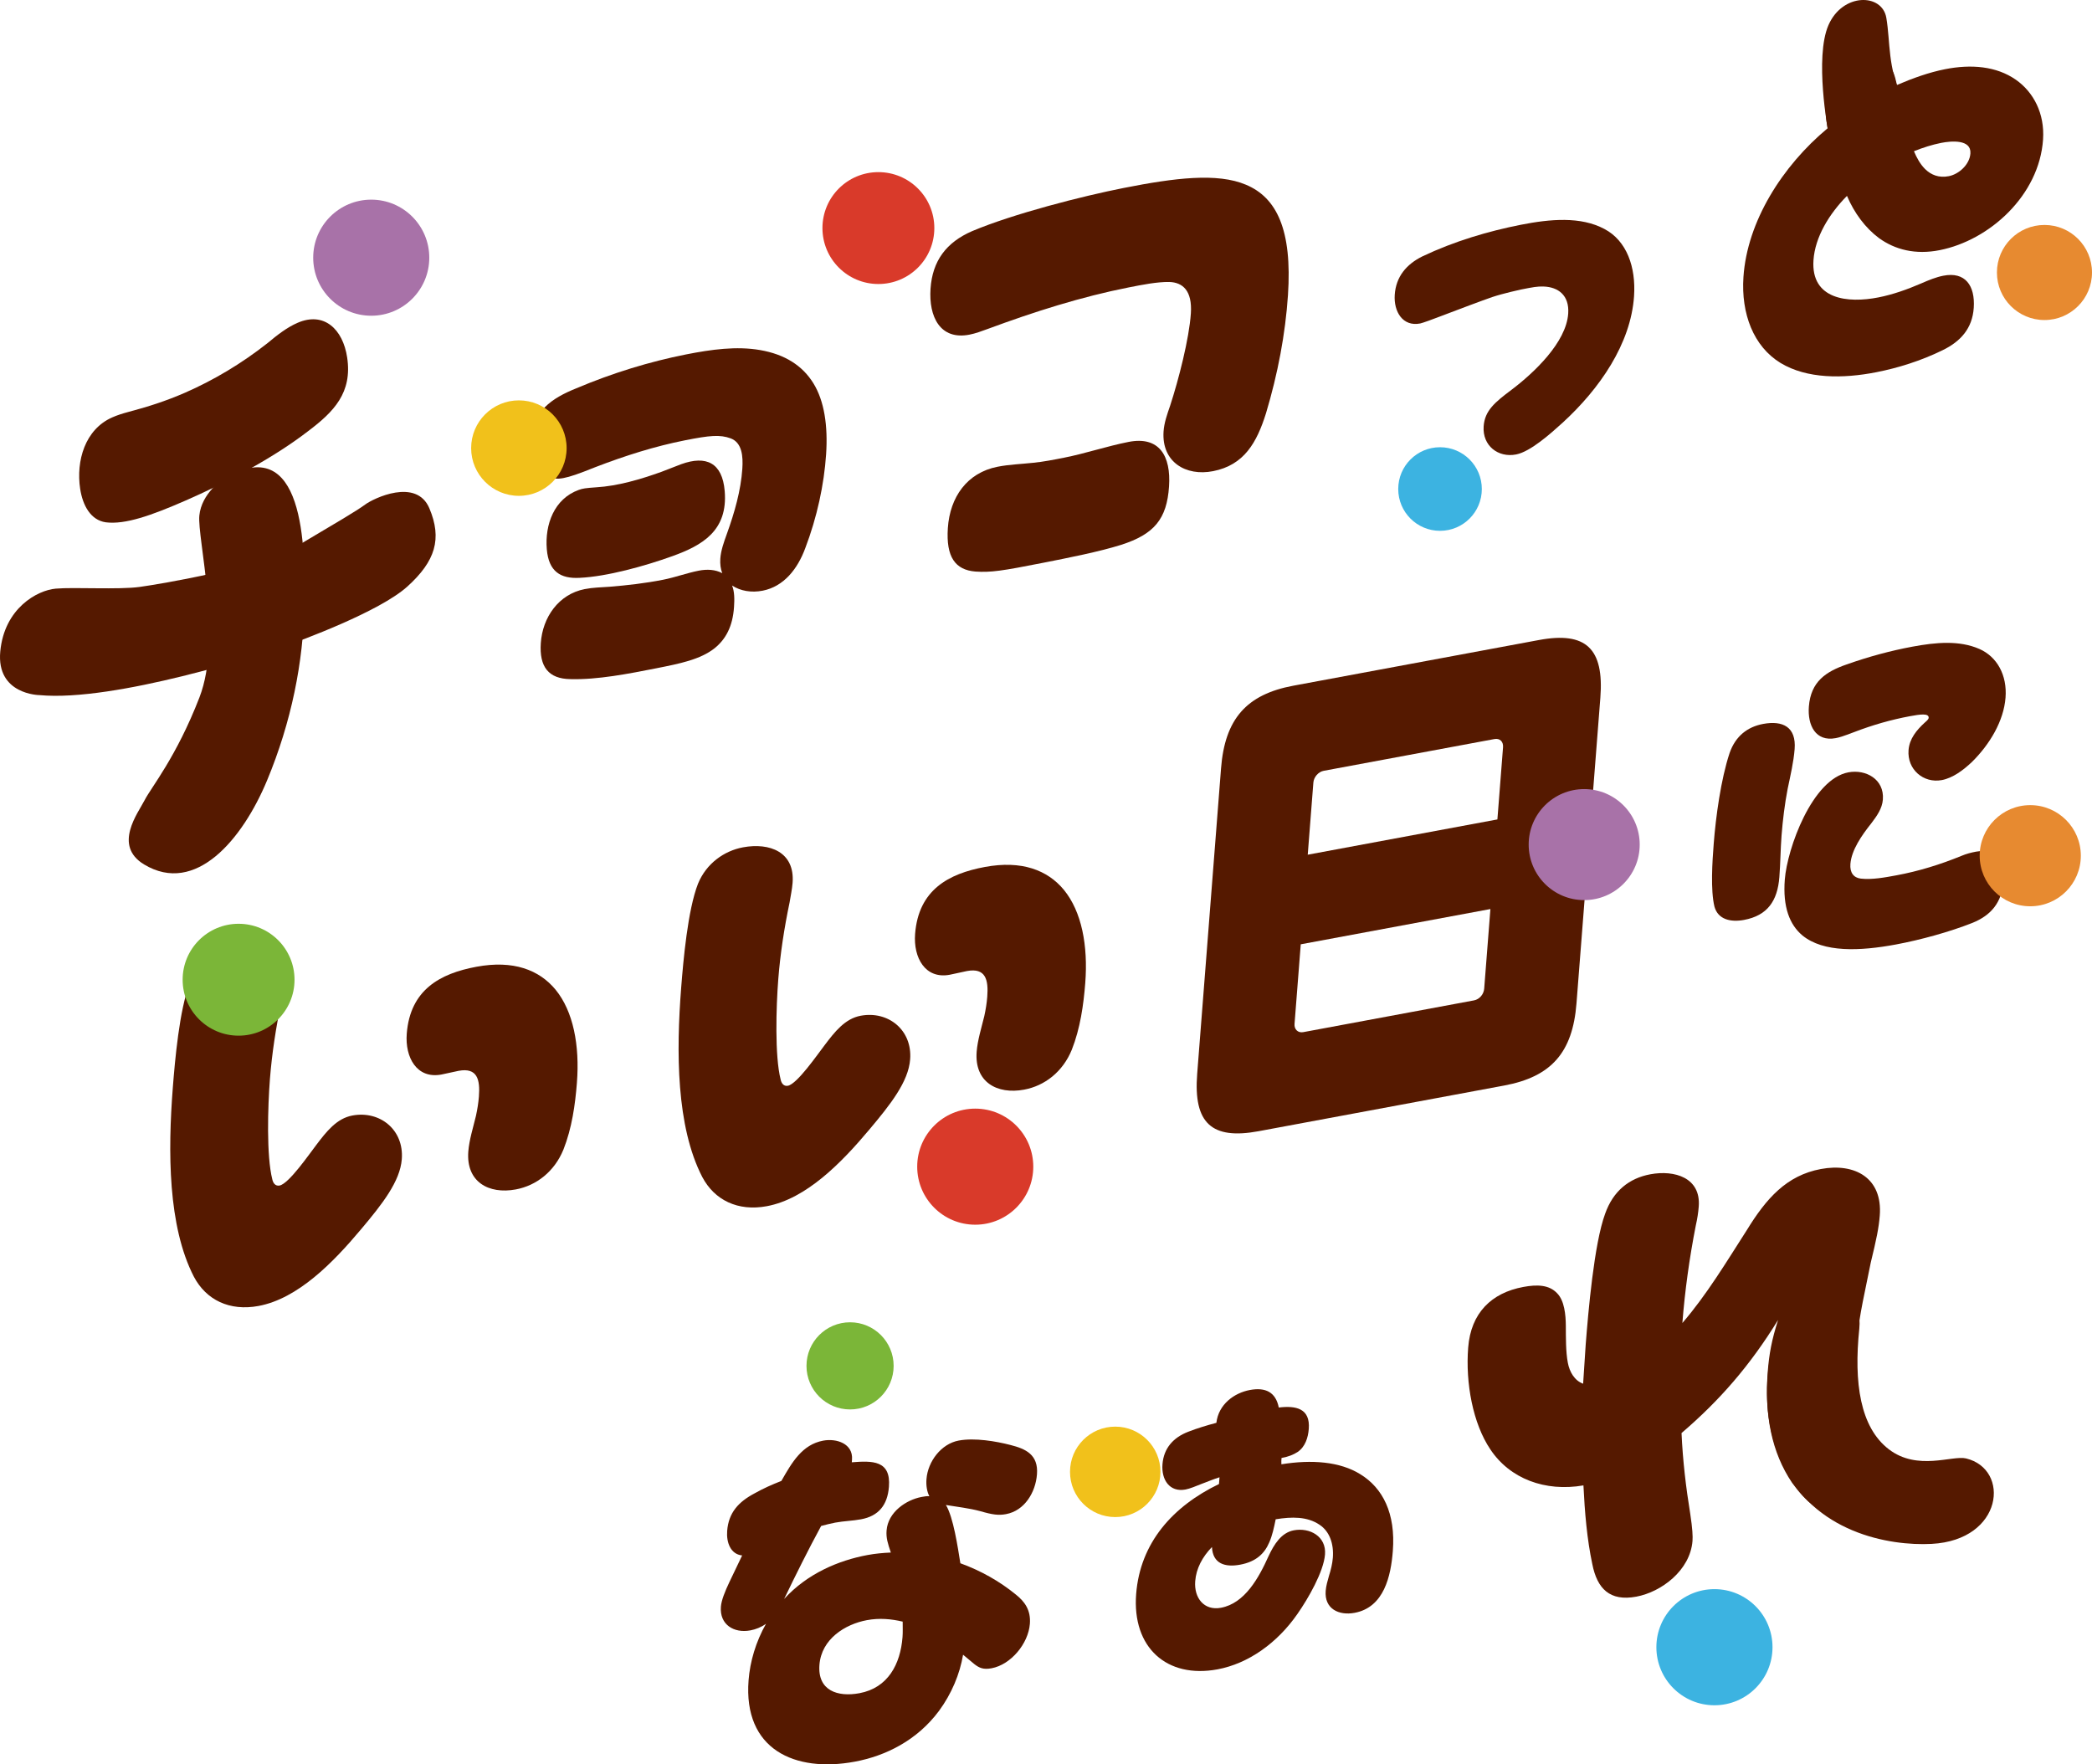
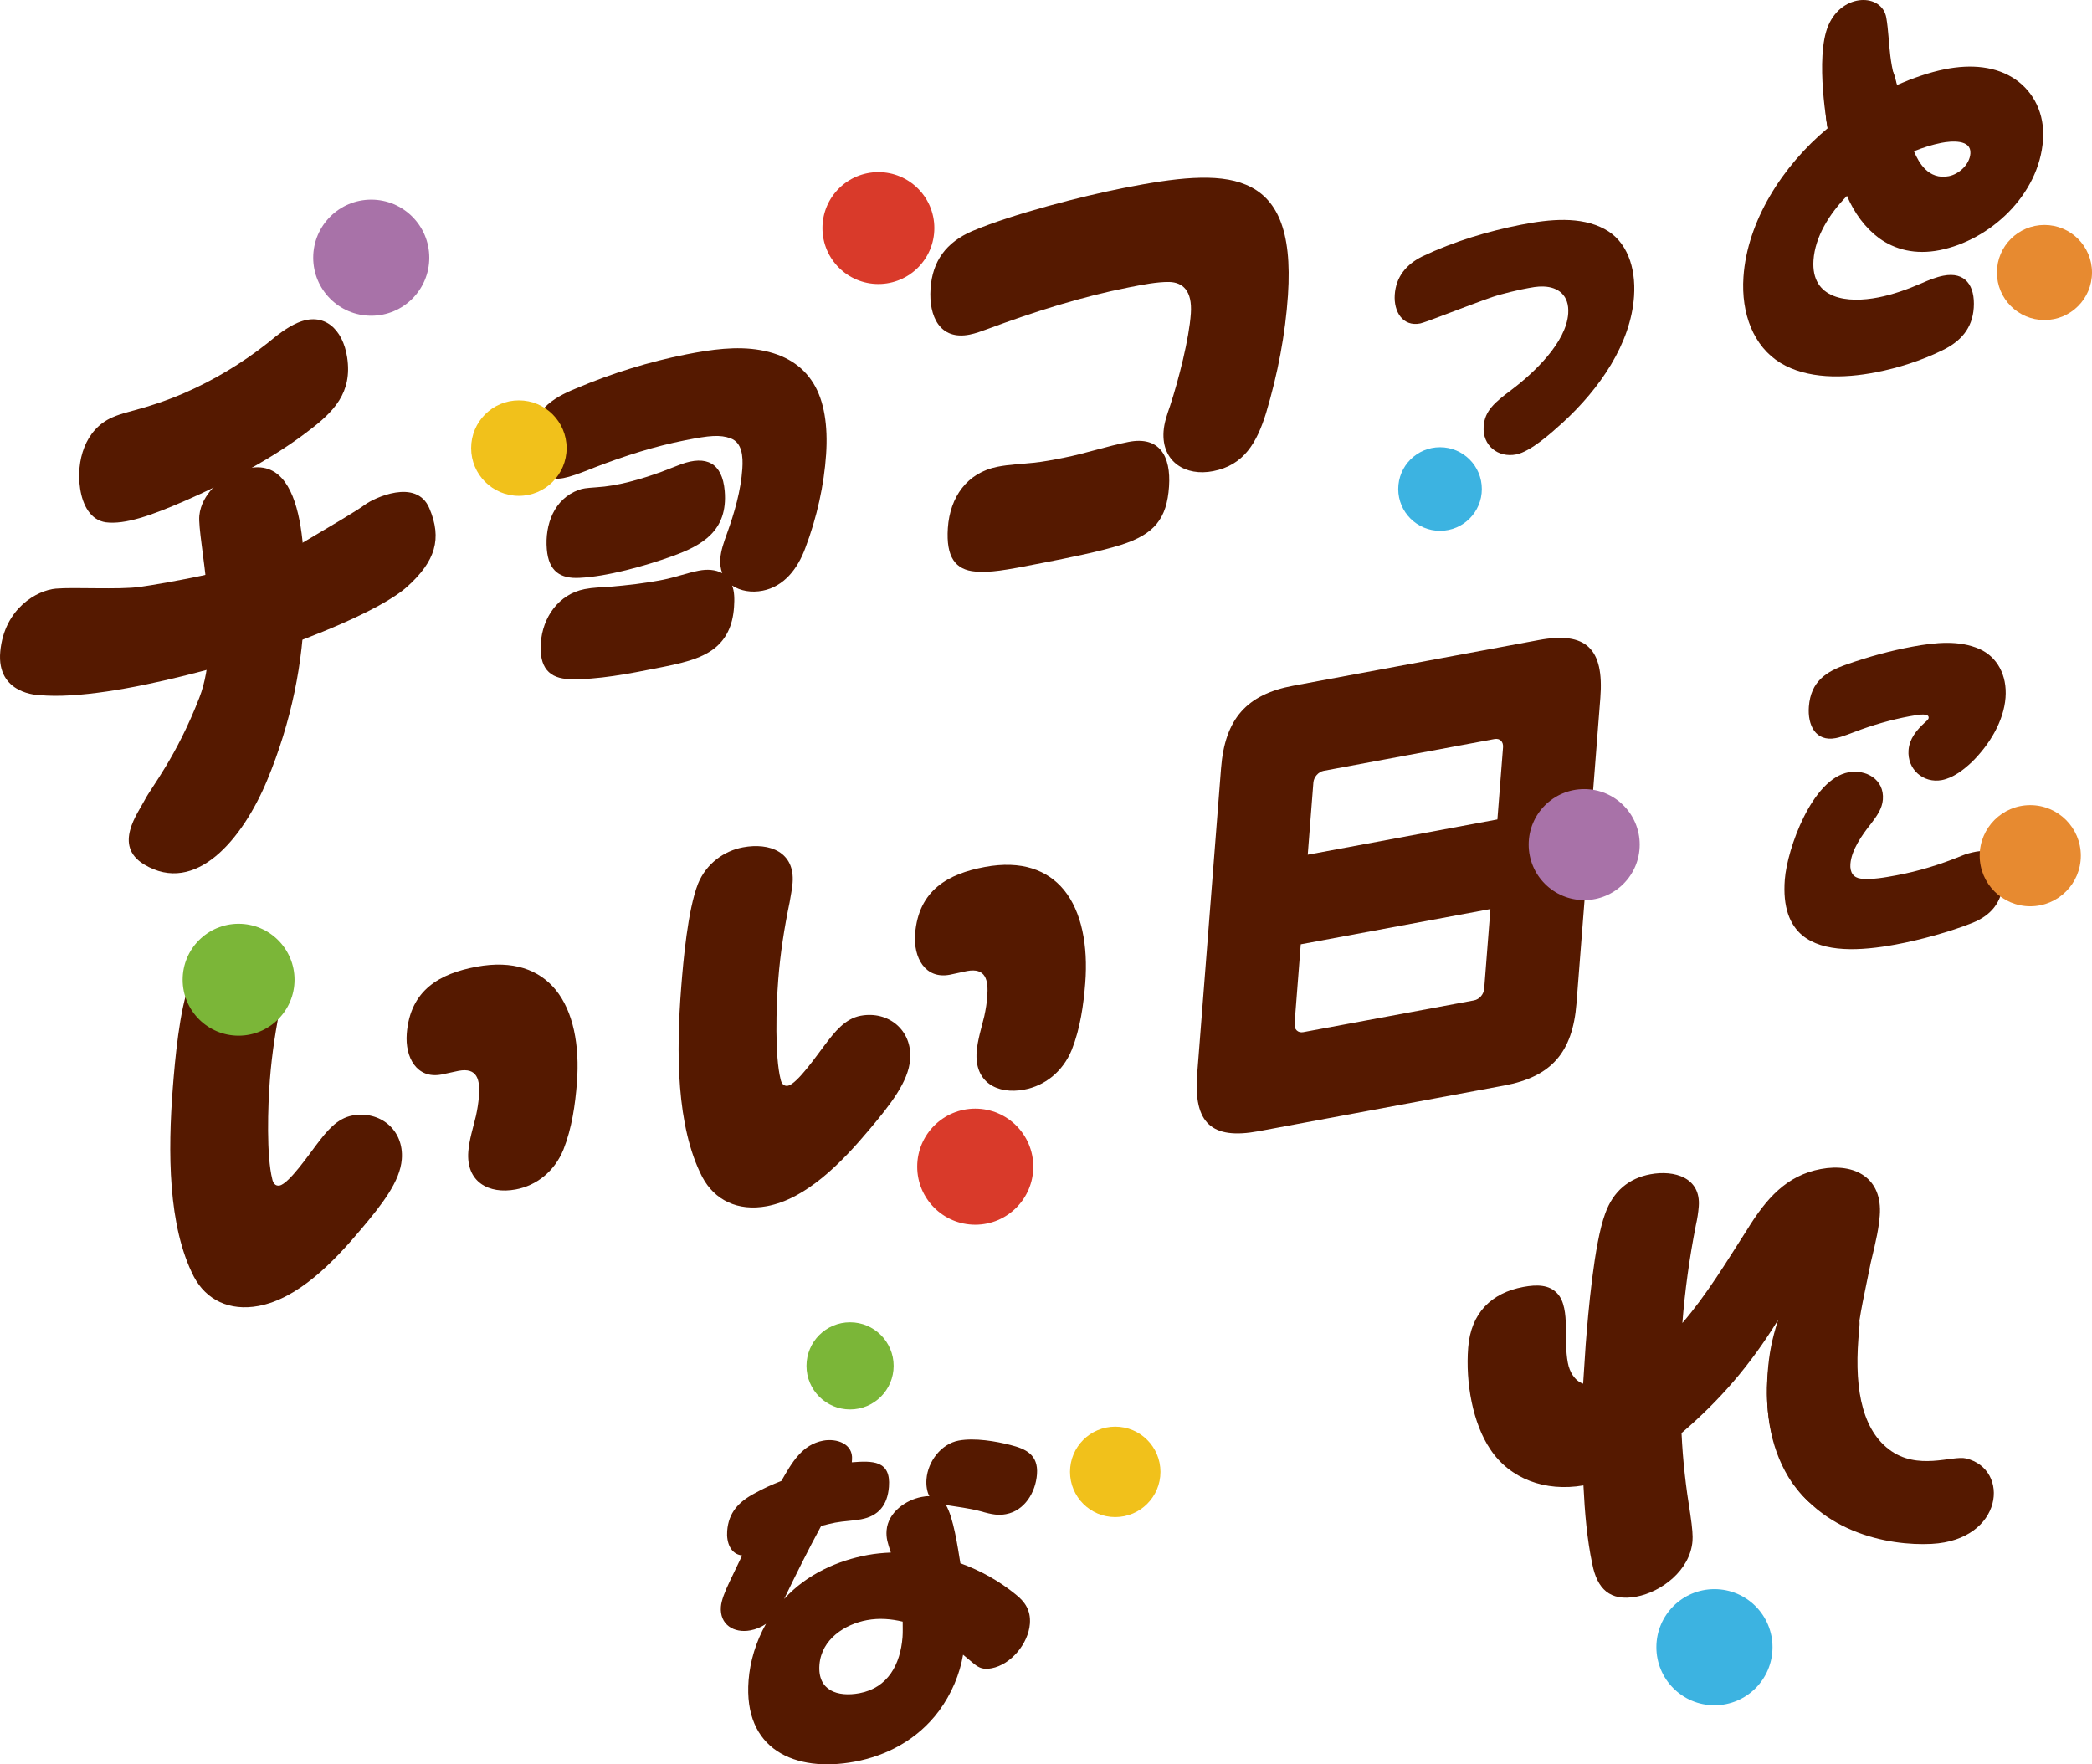
<svg xmlns="http://www.w3.org/2000/svg" id="_レイヤー_1" data-name="レイヤー_1" version="1.1" viewBox="0 0 600.001 506.014">
  <g>
    <circle cx="279.707" cy="334.603" r="16.646" style="fill: #d93a2a;" />
    <path d="M372.326,292.502c-.128,1.63,1.039,2.725,2.59,2.438l50.777-9.444c1.693-.314,2.925-1.857,3.053-3.487l1.85-23.691-56.421,10.493-1.85,23.691Z" style="fill: none;" />
    <path d="M136.646,277.27c-10.437,1.942-19.002,6.598-19.985,19.186-.532,6.811,2.873,13.036,9.925,11.726,1.695-.316,3.398-.776,4.948-1.065,5.359-.996,6.199,2.492,5.819,7.379-.14,1.776-.418,3.583-.852,5.559-.817,3.362-1.931,6.925-2.185,10.184-.682,8.735,5.848,12.337,13.607,10.895,5.922-1.101,11.103-5.129,13.679-11.447,2.426-6.142,3.371-12.885,3.858-19.104.843-10.811-1.041-20.53-6.115-26.737-4.697-5.692-12.121-8.544-22.698-6.577Z" style="fill: #551900;" />
    <path d="M101.067,319.933c-4.514.839-7.448,4.595-10.397,8.499-1.852,2.39-7.812,11.084-10.493,11.583-1.27.237-1.883-.819-2.082-1.802-1.702-6.687-1.298-20.772-.674-28.768.568-7.254,1.696-14.618,3.251-22.056.28-1.803.702-3.635.852-5.559.693-8.883-6.6-11.613-14.219-10.196-5.359.996-10.502,4.58-12.905,10.424-2.954,7.555-4.227,22.092-4.828,29.792-1.434,18.363-1.444,39.817,6.042,54.329,3.514,6.646,10.207,9.924,18.531,8.377,11.283-2.099,21.402-12.446,29.373-21.954,6.128-7.271,11.223-13.762,11.72-20.128.66-8.443-6.275-14.01-14.172-12.541Z" style="fill: #551900;" />
    <path d="M282.443,248.653c-10.438,1.94-19.002,6.598-19.985,19.186-.532,6.811,2.875,13.036,9.927,11.723,1.693-.314,3.397-.776,4.948-1.065,5.359-.996,6.199,2.494,5.819,7.381-.14,1.776-.418,3.581-.852,5.559-.821,3.362-1.933,6.925-2.186,10.184-.682,8.735,5.848,12.337,13.606,10.893,5.924-1.101,11.105-5.127,13.681-11.445,2.426-6.142,3.369-12.885,3.856-19.104.843-10.813-1.04-20.53-6.113-26.737-4.699-5.692-12.123-8.544-22.7-6.577Z" style="fill: #551900;" />
    <path d="M246.863,291.314c-4.513.839-7.448,4.597-10.395,8.501-1.854,2.388-7.814,11.083-10.495,11.583-1.268.234-1.881-.819-2.082-1.802-1.702-6.689-1.298-20.774-.674-28.768.567-7.256,1.698-14.618,3.253-22.058.28-1.801.701-3.633.85-5.557.693-8.883-6.6-11.615-14.217-10.198-5.359.996-10.504,4.58-12.905,10.426-2.954,7.553-4.229,22.092-4.829,29.792-1.434,18.362-1.442,39.816,6.044,54.329,3.512,6.644,10.207,9.924,18.529,8.376,11.283-2.097,21.402-12.445,29.375-21.954,6.128-7.269,11.221-13.761,11.718-20.128.66-8.443-6.275-14.008-14.172-12.541Z" style="fill: #551900;" />
    <path d="M441.39,183.559l-70.439,13.1c-13.464,2.502-19.643,9.559-20.746,23.694l-6.845,87.658c-1.104,14.133,4.152,18.924,17.616,16.422l70.439-13.1c13.464-2.504,19.629-9.42,20.733-23.553l6.845-87.658c1.104-14.135-4.138-19.067-17.602-16.563ZM425.676,283.556c-.123,1.571-1.311,3.059-2.943,3.361l-48.954,9.105c-1.495.276-2.621-.779-2.497-2.351l1.783-22.84,54.395-10.116-1.784,22.84ZM431.082,214.316l-1.617,20.7-54.395,10.116,1.616-20.7c.123-1.571,1.449-3.083,2.944-3.359l48.954-9.105c1.634-.303,2.621.777,2.497,2.348Z" style="fill: #551900;" />
    <path d="M567.713,186.128c-5.756-2.531-12.463-1.92-19.221-.662-6.246,1.161-12.534,2.861-18.863,5.097-5.913,2.053-10.271,4.875-10.833,12.078-.419,5.375,1.934,10.128,7.666,9.062,1.127-.21,1.955-.468,5.281-1.722,5.307-2.046,10.673-3.575,15.997-4.565,2.97-.552,5.522-.92,5.413.477-.034.43-.684.974-1.008,1.247-2.496,2.266-4.508,4.757-4.76,7.981-.436,5.591,4.298,9.583,9.52,8.612,3.173-.59,6.175-2.844,8.682-5.216,5.139-5.087,9.091-11.754,9.611-18.418.503-6.452-2.413-11.735-7.486-13.971Z" style="fill: #551900;" />
    <path d="M566.704,244.265c-1.434.267-2.772.621-4.13,1.192-6.148,2.521-12.35,4.415-18.597,5.576-3.379.629-7.065,1.314-10.267.957-2.1-.246-3.194-1.737-3.001-4.21.31-3.977,3.265-8.233,5.95-11.595,1.687-2.22,3.161-4.295,3.363-6.876.453-5.805-4.869-8.733-9.885-7.802-10.445,1.943-17.553,21.909-18.241,30.724-.621,7.955,1.408,12.98,5.005,16.019,6.065,5.017,16.597,4.541,26.836,2.636,7.064-1.313,15.418-3.607,21.978-6.205,5.314-2.154,8.424-5.803,8.903-11.931.436-5.591-2.385-9.515-7.914-8.486Z" style="fill: #551900;" />
-     <path d="M514.714,214.842c.496-6.343-3.39-8.267-9.021-7.22-4.507.839-7.941,3.489-9.635,8.358-2.508,7.565-3.953,18.322-4.549,25.954-.411,5.267-.938,13.309.204,18.079,1.02,3.73,4.69,4.53,8.48,3.825,6.757-1.257,9.611-5.495,10.14-12.268.31-3.976.322-8.006.633-11.984.345-4.407.9-8.959,1.748-13.354.807-3.857,1.715-7.734,1.999-11.389Z" style="fill: #551900;" />
+     <path d="M514.714,214.842Z" style="fill: #551900;" />
    <circle cx="68.427" cy="280.987" r="16.045" style="fill: #7bb638;" />
    <circle cx="454.358" cy="242.234" r="15.922" style="fill: #a872a8;" />
    <circle cx="582.293" cy="245.419" r="14.505" style="fill: #e78a30;" />
  </g>
  <g>
    <circle cx="243.805" cy="391.734" r="12.498" style="fill: #7bb638;" />
    <circle cx="319.857" cy="422.132" r="12.97" style="fill: #f1c11b;" />
    <path d="M288.549,434.254c5.323-.991,8.458-6.234,8.86-11.395.445-5.696-3.261-7.337-7.615-8.436-4.056-1.047-10.228-2.123-14.835-1.266-5.017.933-8.844,5.989-9.237,11.041-.143,1.828.124,3.578.825,4.93-.698-.082-1.417.052-2.235.204-4.402.819-9.621,4.333-10.033,9.6-.167,2.15.32,3.648,1.22,6.34-2.227.097-4.464.3-6.715.719-8.294,1.542-17.27,5.331-23.889,12.6,3.369-6.982,6.842-13.985,10.613-20.937,1.341-.354,2.68-.709,4.012-.957,2.558-.477,4.983-.503,7.441-.96,5.017-.933,7.581-4.059,7.993-9.325.597-7.632-4.763-7.483-10.65-7.024l.059-.754c.36-4.62-4.465-6.16-8.254-5.456-6.041,1.124-8.961,6.222-12.002,11.556-2.601,1.013-5.109,2.115-7.643,3.54-4.631,2.449-7.494,5.526-7.905,10.793-.26,3.331.988,6.701,4.295,7.041-.963,1.979-2.411,5.003-3.619,7.557-1.329,2.791-2.332,5.309-2.475,7.137-.402,5.158,3.74,7.672,8.452,6.795,1.534-.285,3.096-.894,4.485-1.893-2.93,5.205-4.576,10.809-4.997,16.184-1.552,19.887,13.264,26.56,30.466,23.362,8.806-1.638,17.829-6.071,24.143-14.554,3.611-4.91,5.97-10.539,6.91-16.117.948.778,2.272,1.909,3.221,2.684,1.426,1.113,2.596,1.637,4.951,1.2,5.529-1.029,10.541-7.045,10.986-12.743.31-3.978-1.519-6.392-3.988-8.37-4.742-3.884-10.157-6.903-15.947-9.005-.748-4.627-1.998-13.19-4.145-16.709,3.287.554,6.589.893,9.852,1.77,3.552,1.034,5.252,1.248,7.401.849ZM258.849,469.546c-.604,7.739-4.163,14.546-12.353,16.07-6.246,1.161-12.052-.725-11.474-8.142.581-7.418,7.368-11.648,13.615-12.809,3.583-.667,6.989-.346,10.259.423-.014,1.486.071,2.952-.046,4.458Z" style="fill: #551900;" />
-     <path d="M390.194,422.843c-5.869-3.676-13.995-4.282-22.682-2.88-.052-.626-.002-1.271.041-1.809,2.048-.38,3.403-.95,4.573-1.696,2.232-1.475,3.049-4.17,3.242-6.643.462-5.911-3.714-6.724-8.604-6.133-.867-4.393-3.78-5.865-8.285-5.027-4.504.839-8.999,4.11-9.614,9.415-2.678.71-5.469,1.547-8.07,2.561-4.266,1.64-7.027,4.697-7.388,9.319-.352,4.514,2.093,8.086,6.598,7.249,1.227-.228,3.106-1.003,4.564-1.592,1.663-.627,3.54-1.4,5.195-1.919l-.15,1.935c-13.212,6.376-22.605,16.809-23.755,31.538-1.2,15.371,8.798,24.318,23.337,21.613,8.806-1.638,17.136-7.529,22.939-15.918,3.067-4.384,7.503-12.094,7.889-17.04.402-5.161-4.338-7.774-8.946-6.917-3.583.667-5.662,4.019-7.237,7.384-2.808,6.244-6.809,13.557-13.67,14.832-4.811.895-7.753-2.796-7.375-7.633.286-3.655,2.056-6.951,4.802-9.791.227,4.831,3.778,5.865,8.079,5.065,4.609-.858,7.012-3.211,8.375-6.431.857-1.96,1.333-4.166,1.824-6.59,4.6-.749,9.047-.834,12.592,1.579,2.878,1.901,4.114,5.486,3.802,9.462-.134,1.721-.577,3.497-1.113,5.187-.416,1.453-.831,2.909-.94,4.306-.403,5.16,3.782,7.136,8.286,6.298,8.499-1.582,10.417-10.623,10.971-17.719.848-10.857-2.925-18.1-9.28-22.005Z" style="fill: #551900;" />
    <path d="M529.71,417.536c-3.025-2.21,3.526-7.893,2.014-11.698-1.978-4.886.412-15.467.863-21.243.556-7.108,2.577-15.382,3.966-22.498,1.636-6.726,2.301-9.913,2.579-13.469.843-10.807-7.156-15.16-16.888-13.349-9.873,1.836-15.671,8.462-21.243,17.523-5.853,9.116-11.451,18.474-18.484,26.641.717-9.18,2.011-18.614,3.858-28.005.418-1.832.7-3.633.838-5.409.648-8.293-6.961-10.527-13.875-9.242-6.064,1.128-10.656,4.755-12.974,11.317-3.177,8.616-4.856,28.336-5.573,37.517-.288,3.702-.437,7.379-.738,11.229-2.434-.86-3.906-3.359-4.392-6.043-.591-3.101-.551-7.193-.567-10.548-.026-3.203-.41-7.218-2.469-9.318-2.308-2.488-5.775-2.574-9.725-1.839-9.167,1.704-15.039,7.466-15.815,17.387-.796,10.217,1.358,21.784,6.341,29.174,5.596,8.446,15.722,12.254,26.715,10.355.373,7.664,1.019,15.424,2.545,22.583,1.396,7.039,5,10.745,12.616,9.328,7.192-1.337,15.46-7.544,16.12-15.985.104-1.333-.005-3.501-.644-7.76-1.222-7.507-2.148-15.215-2.5-23.177,10.875-9.317,19.574-19.254,27.69-32.438-1.838,5.741-2.572,9.817-2.954,14.704-.983,12.587,1.101,23.293,6.956,31.978,3.64,5.014,8.643,10.359,15.979,8.995,7.897-1.469,13.003,1.01,13.651-7.284.288-3.7-11.396-7.554-13.891-9.426Z" style="fill: #551900;" />
    <path d="M510.332,379.628s-8.398,19.764.638,39.853,30.838,23.955,43.042,23.31c20.574-1.087,22.627-21.446,9.858-24.512-3.924-.942-13.945,3.669-22.144-2.624-8.199-6.294-10.087-19.017-8.463-34.605s-22.93-1.422-22.93-1.422Z" style="fill: #551900;" />
    <circle cx="491.714" cy="472.423" r="16.654" style="fill: #3cb3e1;" />
  </g>
  <g>
    <circle cx="413.011" cy="140.255" r="11.988" style="fill: #3cb3e1;" />
    <circle cx="586.367" cy="78.153" r="13.634" style="fill: #e78a30;" />
    <circle cx="251.929" cy="65.412" r="16.045" style="fill: #d93a2a;" />
    <path d="M30.329,149.799c5.571.701,13.024-1.929,22.883-6.235,11.177-4.88,24.826-11.935,35.119-19.877,7.425-5.589,12.765-11.053,11.235-21.186-1.22-8.08-6.624-13.233-14.251-9.903-3.021,1.319-5.782,3.465-8.519,5.755-7.511,5.941-15.617,10.735-23.769,14.294-5.389,2.354-10.738,4.062-16.13,5.477-1.887.512-3.222.937-4.671,1.57-7.886,3.444-10.437,12.542-9.238,20.473.732,4.847,3.041,9.004,7.341,9.63Z" style="fill: #551900;" />
    <g>
      <path d="M188.373,191.637c6.473-1.278,12.527-2.473,16.639-5.768,3.083-2.512,5.133-6.136,5.511-11.766.149-2.222.156-4.417-.559-6.177,2.394,1.575,5.553,2.119,8.791,1.481,6.05-1.194,10-6.213,12.207-12.206,3.37-8.854,5.384-18.171,5.972-26.914.545-8.151-.504-15.259-3.635-20.342-3.133-5.085-8.193-8.328-15.332-9.552-6.729-1.158-13.878-.186-21.197,1.258-10.416,2.055-21.193,5.353-31.486,9.722-7.139,2.872-12.522,6.569-13.09,15.015-.417,6.223,2.803,12.023,9.418,10.718,1.971-.39,4.102-1.105,9.098-3.112,8.555-3.3,17.21-6.029,25.797-7.722,7.037-1.389,9.973-1.678,13.094-.535,3.248,1.259,3.542,5.149,3.303,8.706-.416,6.223-2.234,12.576-4.451,18.718-.851,2.362-1.703,4.723-1.863,7.094-.1,1.483.082,2.91.556,4.134-2.013-1.066-4.365-1.187-6.76-.715-3.377.667-6.796,1.927-10.174,2.592-5.206,1.028-10.383,1.611-15.41,2.018-2.375.176-4.737.203-7.13.675-7.461,1.472-12.071,8.086-12.567,15.495-.457,6.819,2.23,10.235,8.474,10.32,7.764.224,16.772-1.554,24.795-3.136Z" style="fill: #551900;" />
      <path d="M195.382,133.127c-1.888.681-3.767,1.508-5.655,2.187-6.073,2.188-12.592,4.079-18.679,4.442-3.179.231-3.866.325-5.083.763-7.016,2.529-9.733,9.909-9.135,17.017.534,6.362,3.912,8.5,9.449,8.185,7.759-.354,18.631-3.356,26.596-6.226,8.503-3.062,15.936-7.266,14.977-18.662-.684-8.139-5.314-10.283-12.469-7.706Z" style="fill: #551900;" />
    </g>
    <path d="M335.29,139.512c.586-8.744-2.775-14.513-11.644-12.762-6.193,1.221-12.306,3.303-18.499,4.525-2.957.585-5.911,1.168-8.848,1.454-3.358.372-6.838.471-10.214,1.138-8.726,1.722-13.637,8.688-14.235,17.58-.555,8.299,2.111,12.014,7.913,12.476,4.424.296,7.651-.192,19.334-2.497,7.461-1.472,16.187-3.194,22.431-5.158,9.51-3.046,13.136-7.418,13.762-16.755Z" style="fill: #551900;" />
    <path d="M278.081,95.971c1.689-.333,3.397-.96,5.107-1.591,13.53-5.01,27.012-9.28,40.524-11.946,3.942-.778,8.165-1.611,11.63-1.563,3.883.112,6.642,2.492,6.205,9.014-.488,7.261-3.496,18.968-5.945,26.473-.863,2.508-1.714,4.87-1.883,7.39-.586,8.744,6.353,12.93,14.236,11.374,8.868-1.749,12.493-8.168,15.141-16.587,3.4-11.343,5.554-22.739,6.3-33.854,1.262-18.821-3.26-28.019-12.041-31.7-8.237-3.49-20.425-1.964-35.062.925-11.965,2.36-31.748,7.434-43.471,12.379-7.437,3.224-11.404,8.539-11.941,16.542-.537,8.003,2.757,14.81,11.201,13.143Z" style="fill: #551900;" />
    <path d="M468.659,84.913c.556-8.284-2.064-15.836-8.489-19.238-6.814-3.645-15.536-2.878-24.017-1.205-9.298,1.834-19.069,4.717-28.235,9.074-4.589,2.286-7.55,5.842-7.897,11.006-.324,4.842,2.307,9.207,7.313,8.219.614-.121,3.919-1.304,5.474-1.929,5.795-2.204,12.311-4.659,15.202-5.654,3.093-1.035,8.006-2.109,8.209-2.149,3.474-.685,4.7-.928,6.511-.861,4.125.142,7.396,2.469,7.043,7.739-.556,8.285-9.812,17.013-16.291,21.901-4.78,3.595-7.659,5.968-7.963,10.487-.368,5.487,4.131,9.058,9.342,8.03,4.087-.806,9.879-5.984,13.313-9.103,10.638-9.742,19.569-22.65,20.485-36.315Z" style="fill: #551900;" />
    <path d="M11.304,199.358s-12.391-.103-11.227-12.515c1.164-12.413,10.617-17.56,15.917-18.022,5.3-.462,18.06.342,24.06-.488s34.929-5.664,45.422-11.895c10.493-6.23,16.79-9.898,19.231-11.717s14.71-7.732,18.428,1.042c3.718,8.774,1.724,15.186-6.27,22.428-7.995,7.242-30.482,15.485-35.753,17.362-5.272,1.877-48.173,15.844-69.807,13.806Z" style="fill: #551900;" />
    <path d="M63.908,137.479s-6.113,3.967-6.736,10.395c-.623,6.428,6.661,35.016.032,52.144-6.628,17.128-13.838,25.782-15.714,29.458-1.876,3.676-9.165,13.027-.152,18.457,14.802,8.916,28.235-7.259,35.241-24.058,7.006-16.799,10.432-34.061,10.729-50.4.297-16.338.089-50.379-23.401-35.996Z" style="fill: #551900;" />
    <g>
      <path d="M529.727,56.184c2.09,4.896,5.232,9.159,9.17,12.097,4.615,3.337,10.463,4.838,17.411,3.465,14.304-2.822,28.581-15.725,29.656-31.754.498-7.424-2.719-13.583-7.823-17.14-5.588-3.888-12.806-4.48-20.266-3.008-4.597.907-9.245,2.568-13.816,4.531-.314-1.317-.615-2.85-1.242-4-1.441-2.583-4.559-2.71-7.523-2.126-5.415,1.07-11.243,5.3-11.668,11.646-.166,2.474.186,4.739.543,6.9-13.026,10.848-23.066,26.737-24.135,42.66-.707,10.543,2.898,19.918,10.648,24.652,7.558,4.559,17.844,4.547,27.55,2.631,6.132-1.208,12.721-3.254,18.873-6.271,5.209-2.515,8.585-6.26,8.982-12.177.427-6.346-2.423-10.457-8.758-9.207-2.043.404-4.118,1.24-6.297,2.199-4.052,1.754-8.182,3.207-12.269,4.013-8.787,1.734-19.402.643-18.644-10.653.447-6.671,4.522-13.313,9.608-18.457ZM556.761,40.978c2.859-.565,8.64-1.069,8.366,3.02-.216,3.228-3.324,5.963-6.186,6.528-2.859.565-5.116-.37-6.819-2.05-1.417-1.42-2.404-3.243-3.187-5.105,2.593-1.042,5.269-1.889,7.826-2.393Z" style="fill: #551900;" />
      <path d="M524.328,37.647s-3.969-21.158.09-30.444c4.059-9.286,15.389-9.162,16.594-2.107,1.205,7.055.287,14.153,4.727,23.62" style="fill: #551900;" />
    </g>
    <circle cx="148.819" cy="128.517" r="13.692" style="fill: #f1c11b;" />
    <circle cx="106.475" cy="73.906" r="16.646" style="fill: #a872a8;" />
  </g>
</svg>